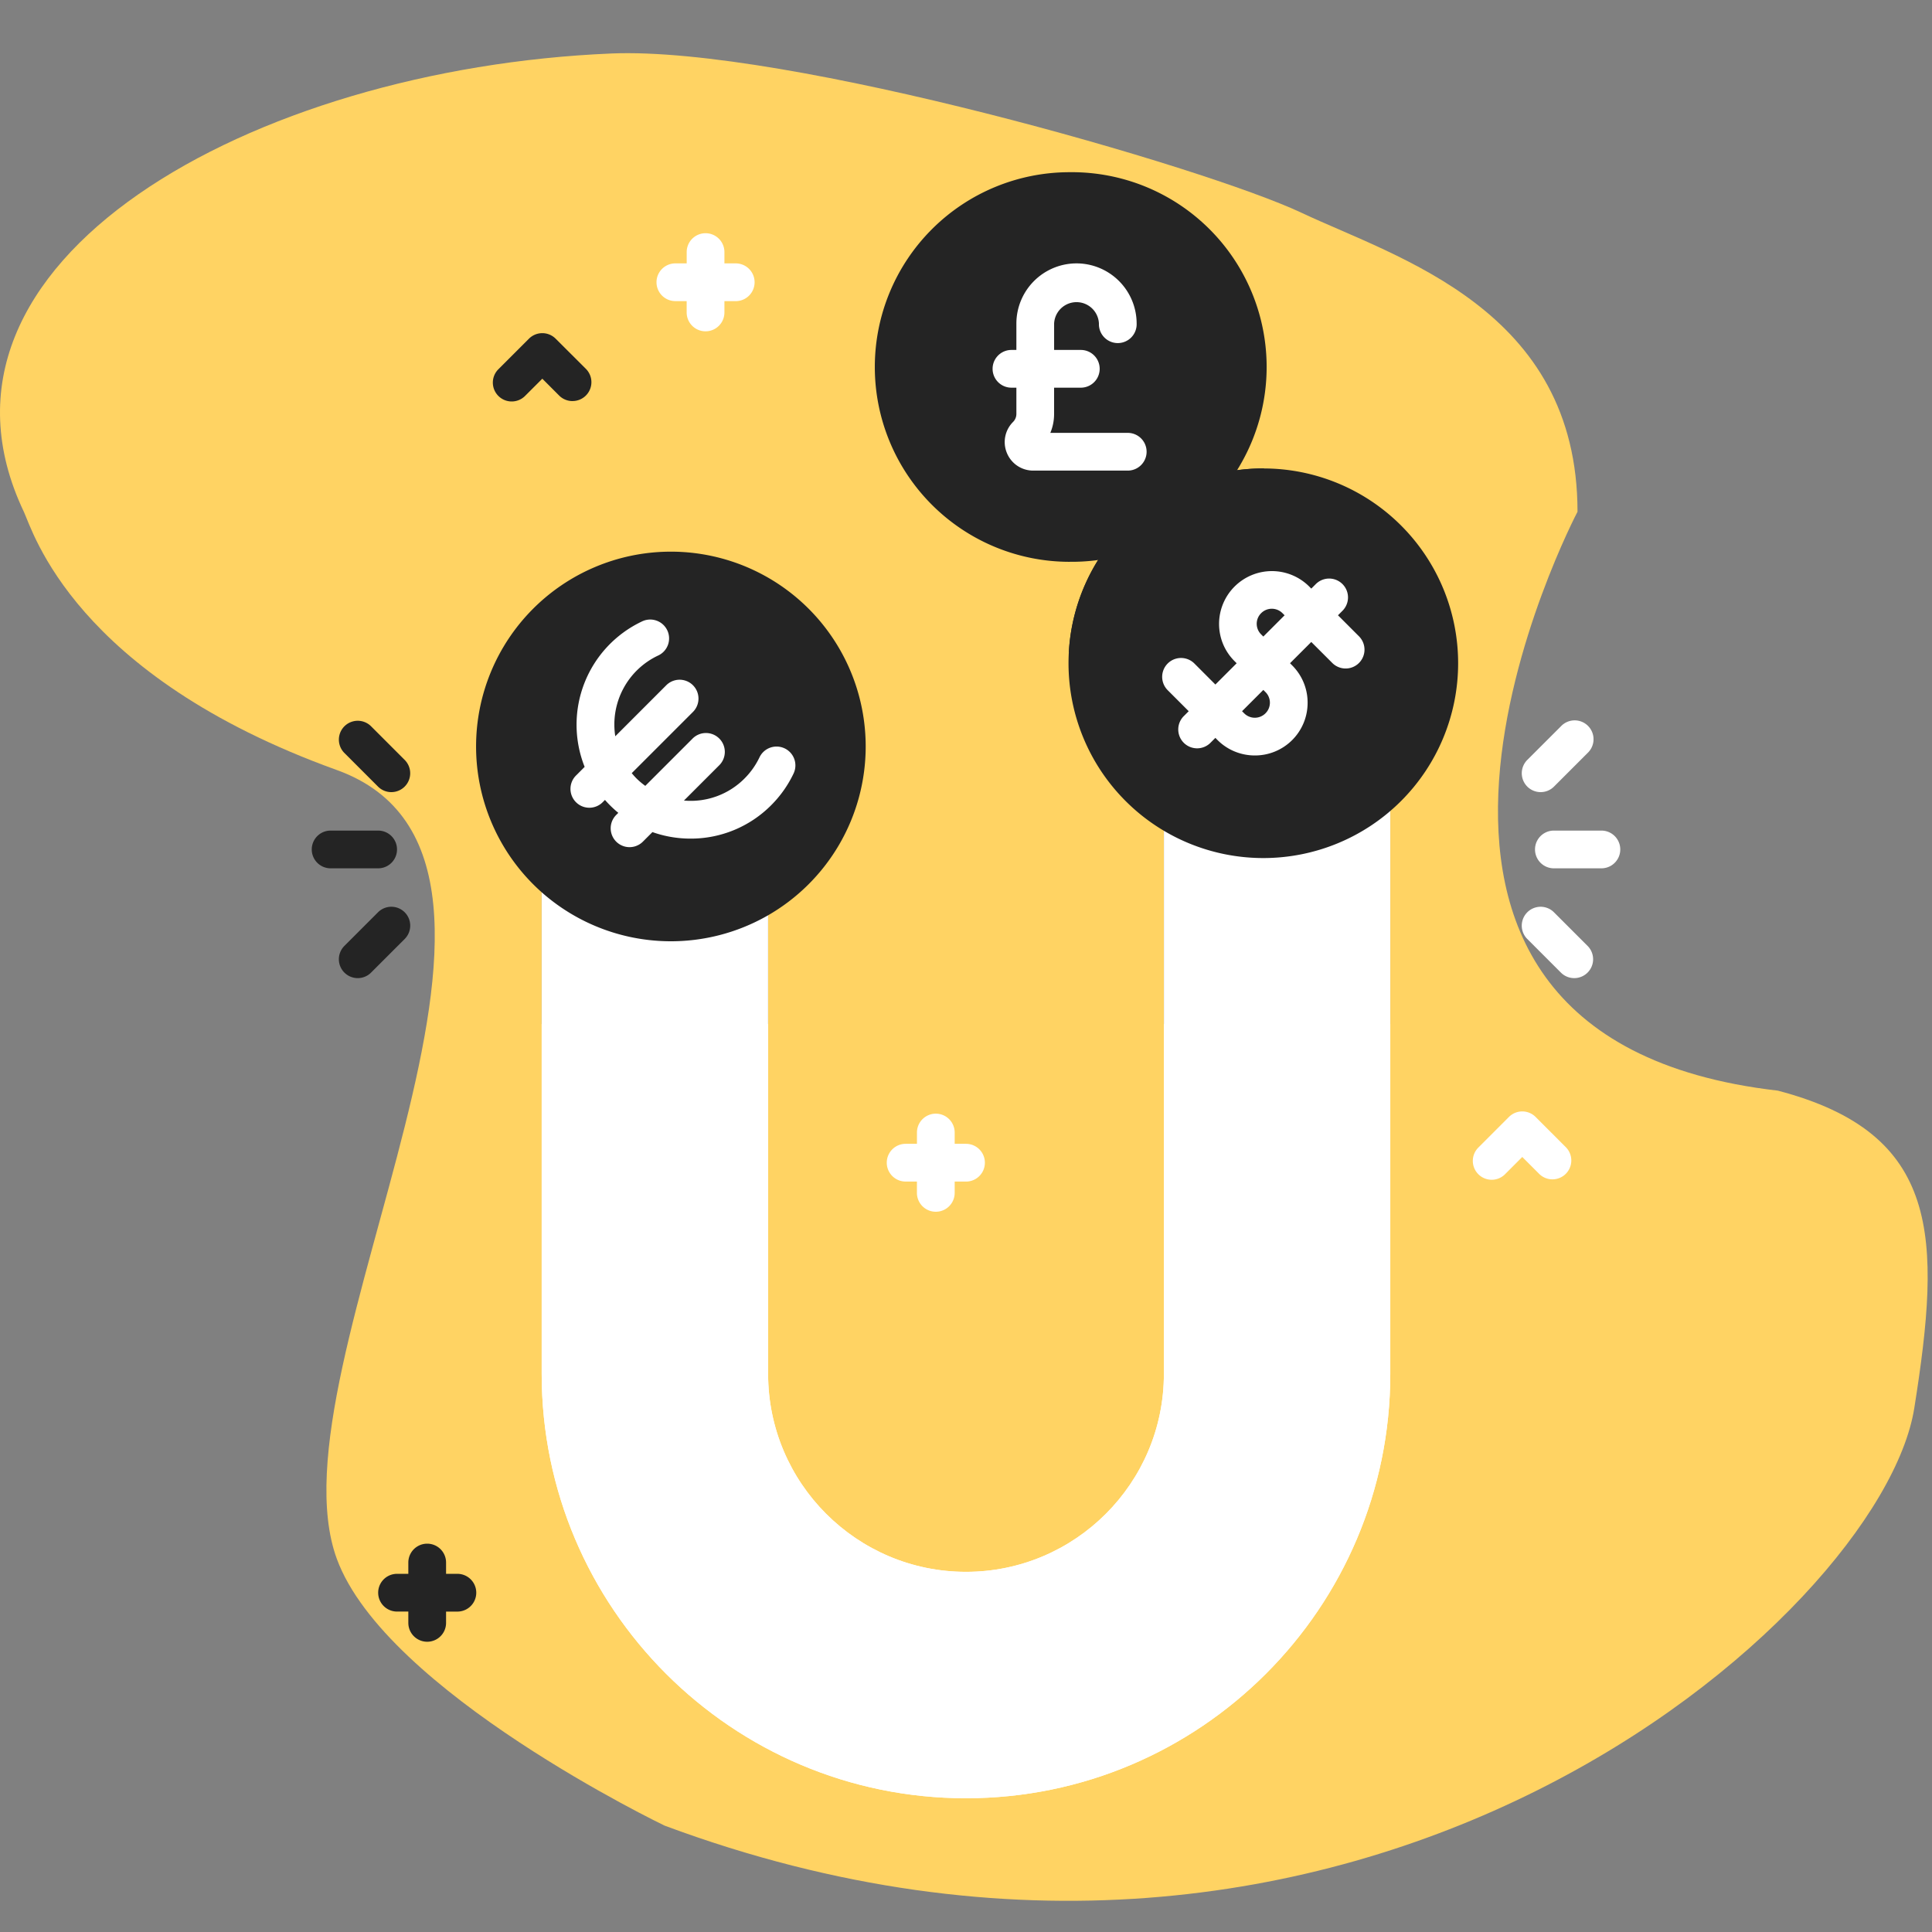
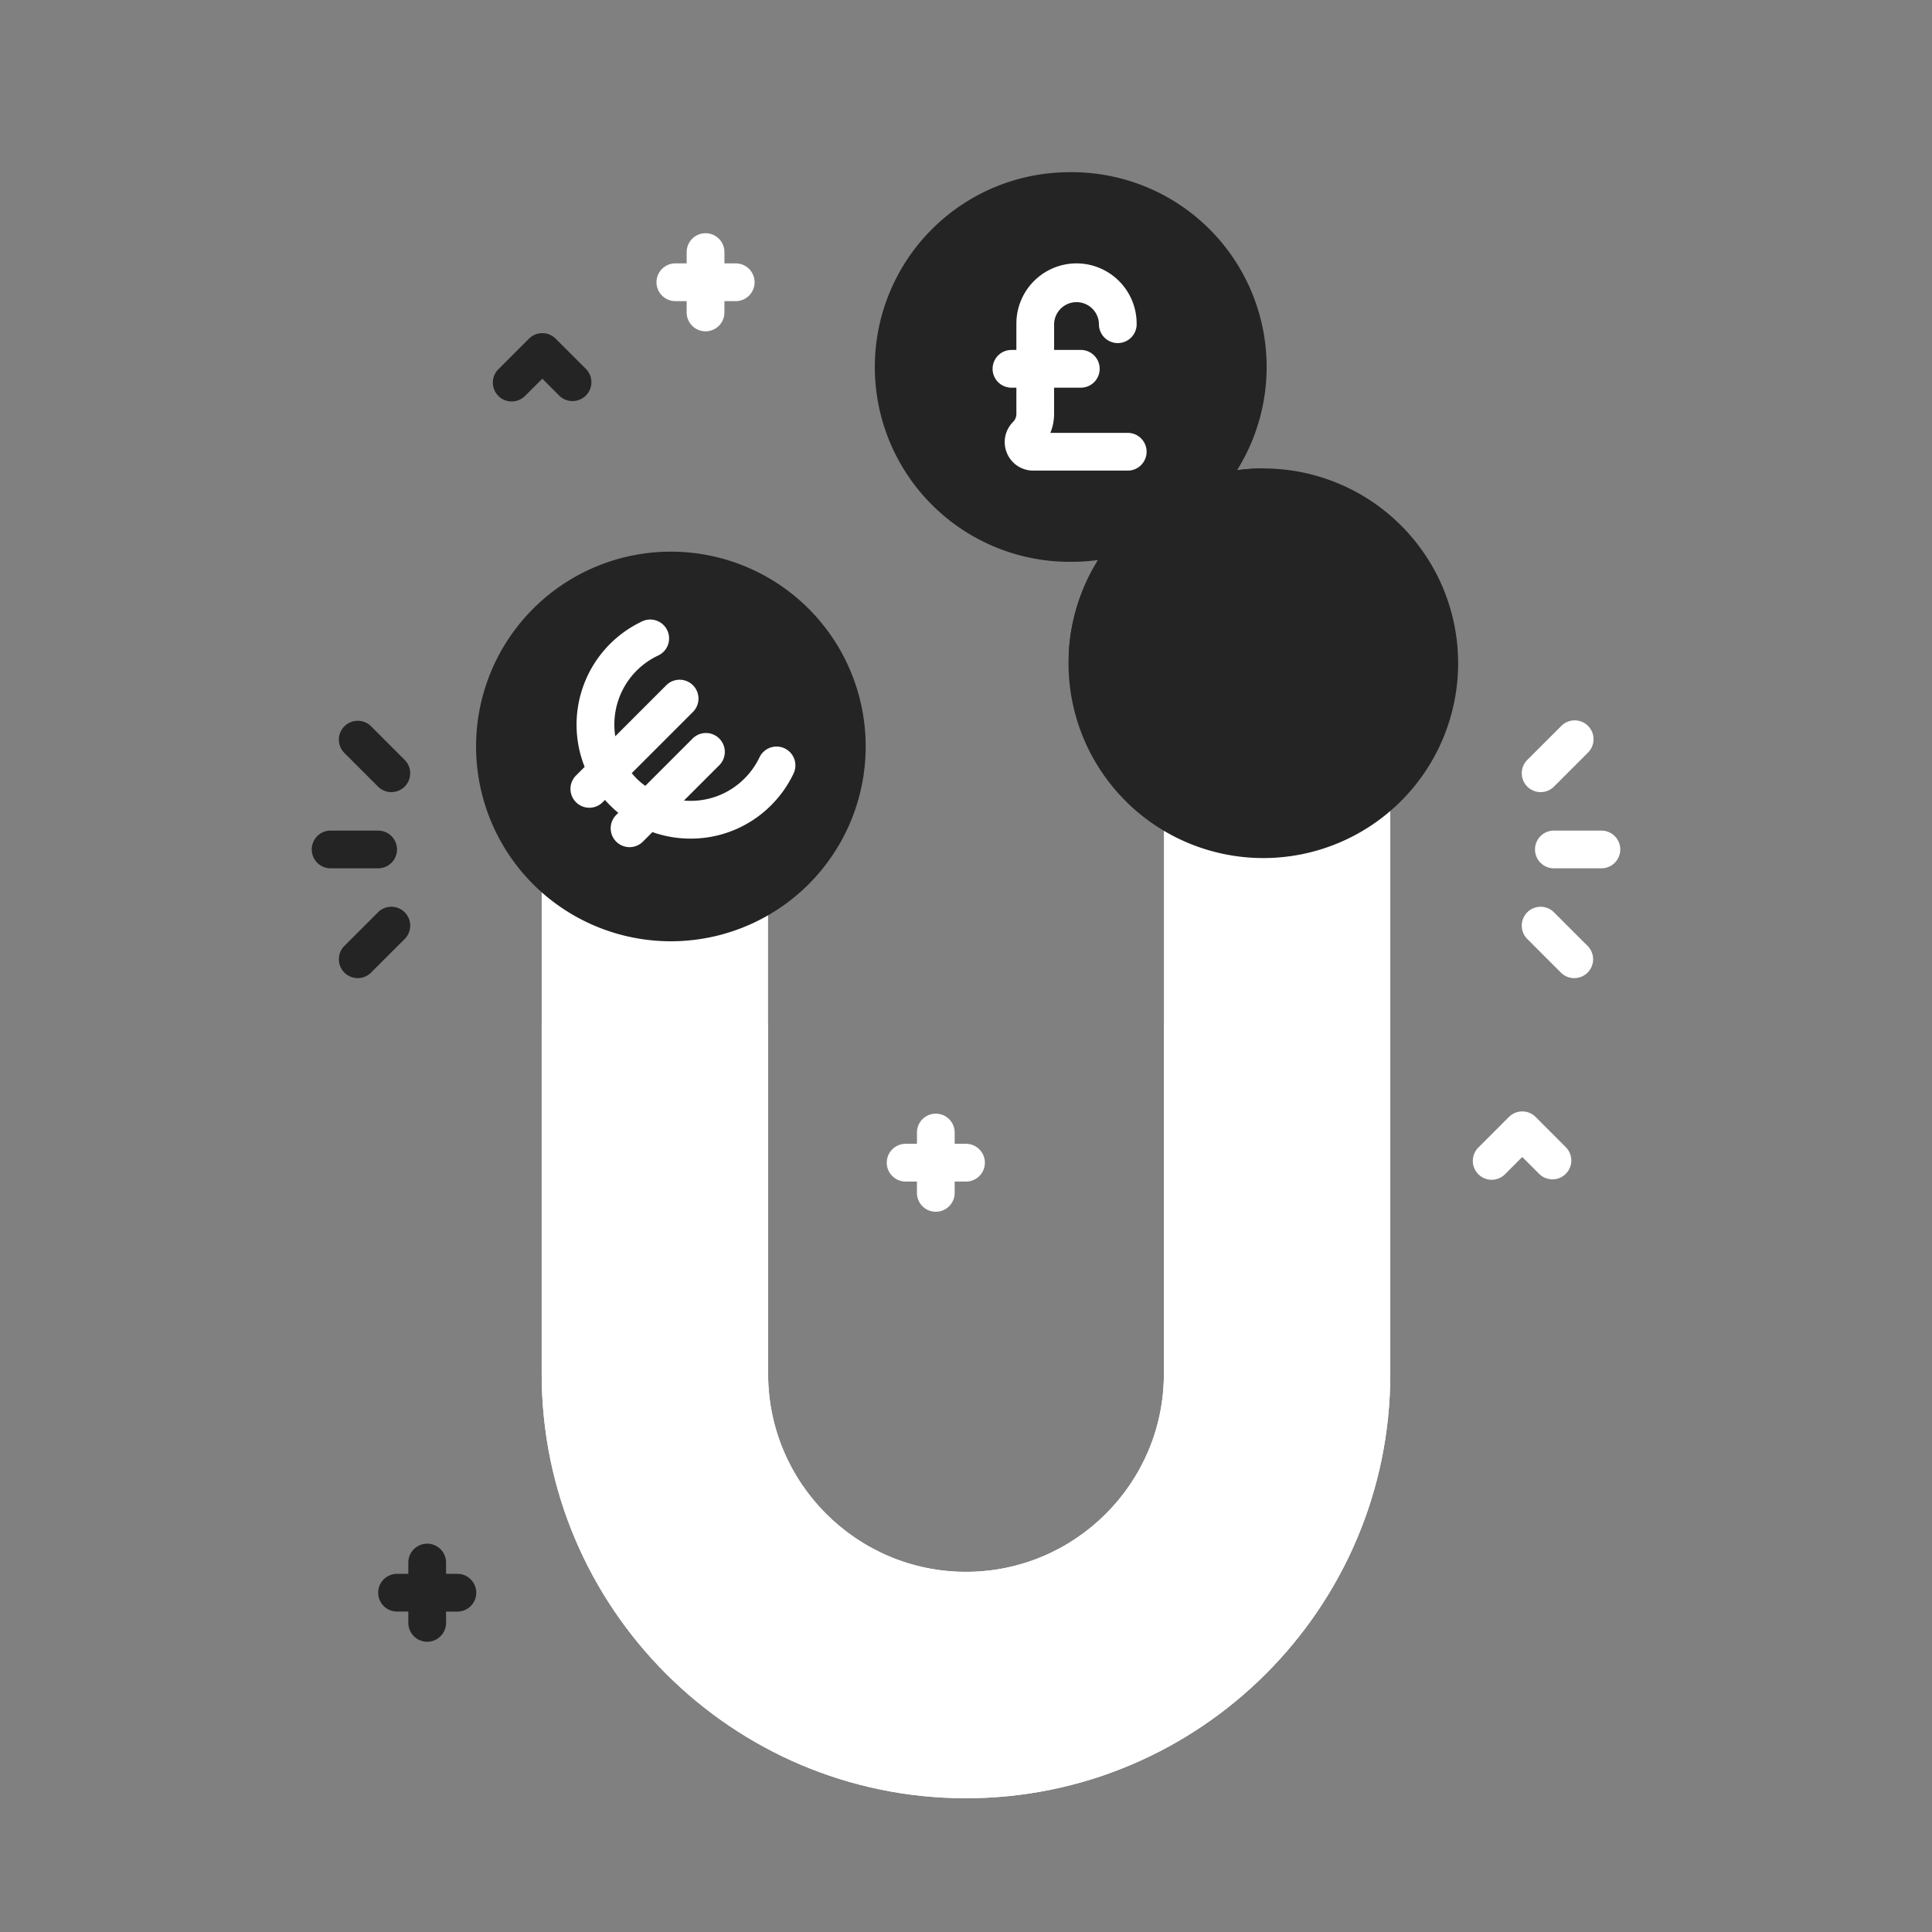
<svg xmlns="http://www.w3.org/2000/svg" width="77" height="77" fill="none">
  <rect width="100%" height="100%" fill="#808080" stroke="none" />
-   <path d="M24.362 2.132C10.082 2.732-3.8 10.398.95 20.396c.356.75 1.989 6.515 12.473 10.293 10.055 3.625-2.82 23.734 0 31.436 1.94 5.3 13.068 10.637 13.068 10.637 27.55 10.243 48.495-8.408 49.803-16.641 1.086-6.834 1.06-10.95-5.437-12.653-18.987-2.182-7.985-23.072-7.985-23.072 0-8.074-7.169-10.109-11.002-11.917-3.833-1.808-20.522-6.64-27.508-6.347z" fill="#FFD363" />
  <path d="M46.387 30.286v24.473c0 4.349-3.538 7.887-7.887 7.887-4.35 0-7.887-3.538-7.887-7.887V30.286h-9.024v24.473c0 9.324 7.586 16.91 16.91 16.91 9.325 0 16.911-7.586 16.911-16.91V30.286h-9.023z" fill="#fff" />
  <path d="M21.59 30.286h9.023v10.527h-9.024V30.286zm24.797 0h9.023v10.527h-9.023V30.286z" fill="#242424" />
  <path d="M46.387 30.286v24.473c0 4.349-3.538 7.887-7.887 7.887-4.35 0-7.887-3.538-7.887-7.887V30.286h-9.024v24.473c0 9.324 7.586 16.91 16.91 16.91 9.325 0 16.911-7.586 16.911-16.91V30.286h-9.023z" fill="#fff" />
  <path d="M26.65 37.514a7.764 7.764 0 100-15.527 7.764 7.764 0 000 15.527z" fill="#242424" />
  <path d="M31.27 29.826a.752.752 0 00-1 .357c-.15.313-.35.597-.598.845a3.021 3.021 0 01-2.413.878l1.392-1.392a.752.752 0 10-1.063-1.063l-1.87 1.87a3.084 3.084 0 01-.347-.293 3.082 3.082 0 01-.193-.214l2.44-2.44a.752.752 0 10-1.064-1.063l-2.032 2.033a3.036 3.036 0 011.696-3.212.752.752 0 10-.645-1.358 4.551 4.551 0 00-2.272 5.79l-.328.329a.752.752 0 101.063 1.063l.075-.075a4.572 4.572 0 00.532.515l-.084.084a.752.752 0 101.064 1.063l.38-.38c.48.17.993.26 1.518.26a4.515 4.515 0 003.214-1.331c.37-.37.67-.795.893-1.264a.752.752 0 00-.357-1.002z" fill="#fff" />
  <path d="M50.35 34.198a7.764 7.764 0 100-15.528 7.764 7.764 0 000 15.528z" fill="#242424" />
  <path d="M50.381 18.67A7.763 7.763 0 0142.63 26h-.032a7.735 7.735 0 012.262-5.056 7.743 7.743 0 015.521-2.274z" fill="#242424" />
-   <path d="M54.162 25.36l-.837-.838.18-.18a.752.752 0 10-1.064-1.063l-.18.18-.085-.086a2.106 2.106 0 00-3.59 1.488c0 .562.218 1.09.615 1.487l.086.086-.848.848-.837-.838a.752.752 0 10-1.063 1.064l.837.837-.18.18a.752.752 0 101.063 1.063l.18-.18.085.086c.41.41.95.615 1.488.615a2.097 2.097 0 002.103-2.103 2.09 2.09 0 00-.616-1.487l-.085-.086.847-.847.838.837a.751.751 0 101.063-1.063zm-3.727 2.222a.596.596 0 010 .848.6.6 0 01-.848 0l-.085-.085.848-.848.085.085zm-.085-2.212l-.086-.085a.595.595 0 010-.848.6.6 0 01.848 0l.086.085-.848.848z" fill="#fff" />
  <path d="M42.63 22.39a7.764 7.764 0 100-15.527 7.764 7.764 0 000 15.528z" fill="#242424" />
  <path d="M44.946 17.252h-3.085c.099-.236.15-.491.15-.755v-1.046h1.065a.752.752 0 100-1.504h-1.064v-1.053a.894.894 0 011.786 0 .752.752 0 101.503 0 2.4 2.4 0 00-2.396-2.397 2.4 2.4 0 00-2.397 2.397v1.053h-.196a.752.752 0 100 1.504h.196v1.046a.45.45 0 01-.132.319 1.133 1.133 0 00-.246 1.238c.176.427.588.702 1.05.702h3.766a.752.752 0 100-1.504zM61.403 31.57a.752.752 0 01-.532-1.284l1.34-1.339a.752.752 0 111.063 1.063l-1.34 1.34a.749.749 0 01-.531.22zm1.339 7.413a.749.749 0 01-.532-.22l-1.34-1.34a.752.752 0 111.064-1.063l1.34 1.34a.752.752 0 01-.532 1.283zm1.081-4.376H61.93a.752.752 0 110-1.504h1.894a.752.752 0 110 1.504z" fill="#fff" />
  <path d="M15.597 31.57a.748.748 0 01-.531-.22l-1.34-1.34a.752.752 0 111.064-1.063l1.339 1.34a.752.752 0 01-.532 1.283zm-1.339 7.413a.752.752 0 01-.532-1.284l1.34-1.34a.752.752 0 111.063 1.064l-1.34 1.34a.749.749 0 01-.531.22zm.813-4.376h-1.894a.752.752 0 110-1.504h1.894a.752.752 0 110 1.504zm7.746-18.622a.75.75 0 01-.532-.22l-.671-.672-.672.671a.752.752 0 11-1.063-1.063l1.203-1.203a.752.752 0 011.063 0L23.35 14.7a.752.752 0 01-.532 1.284z" fill="#242424" />
  <path d="M61.874 47.003a.749.749 0 01-.532-.22l-.672-.672-.671.672a.752.752 0 11-1.063-1.063l1.203-1.204a.752.752 0 011.063 0l1.203 1.204a.752.752 0 01-.531 1.283zM29.323 10.497h-.451v-.45a.752.752 0 10-1.504 0v.45h-.451a.752.752 0 100 1.504h.45v.451a.752.752 0 101.505 0v-.45h.45a.752.752 0 100-1.505zm9.177 35.09h-.451v-.45a.752.752 0 10-1.504 0v.45h-.451a.752.752 0 100 1.504h.45v.451a.752.752 0 101.505 0v-.45h.451a.752.752 0 100-1.505z" fill="#fff" />
  <path d="M18.23 62.725h-.452v-.45a.752.752 0 10-1.504 0v.45h-.45a.752.752 0 100 1.504h.45v.451a.752.752 0 101.504 0v-.45h.451a.752.752 0 100-1.505z" fill="#242424" />
</svg>